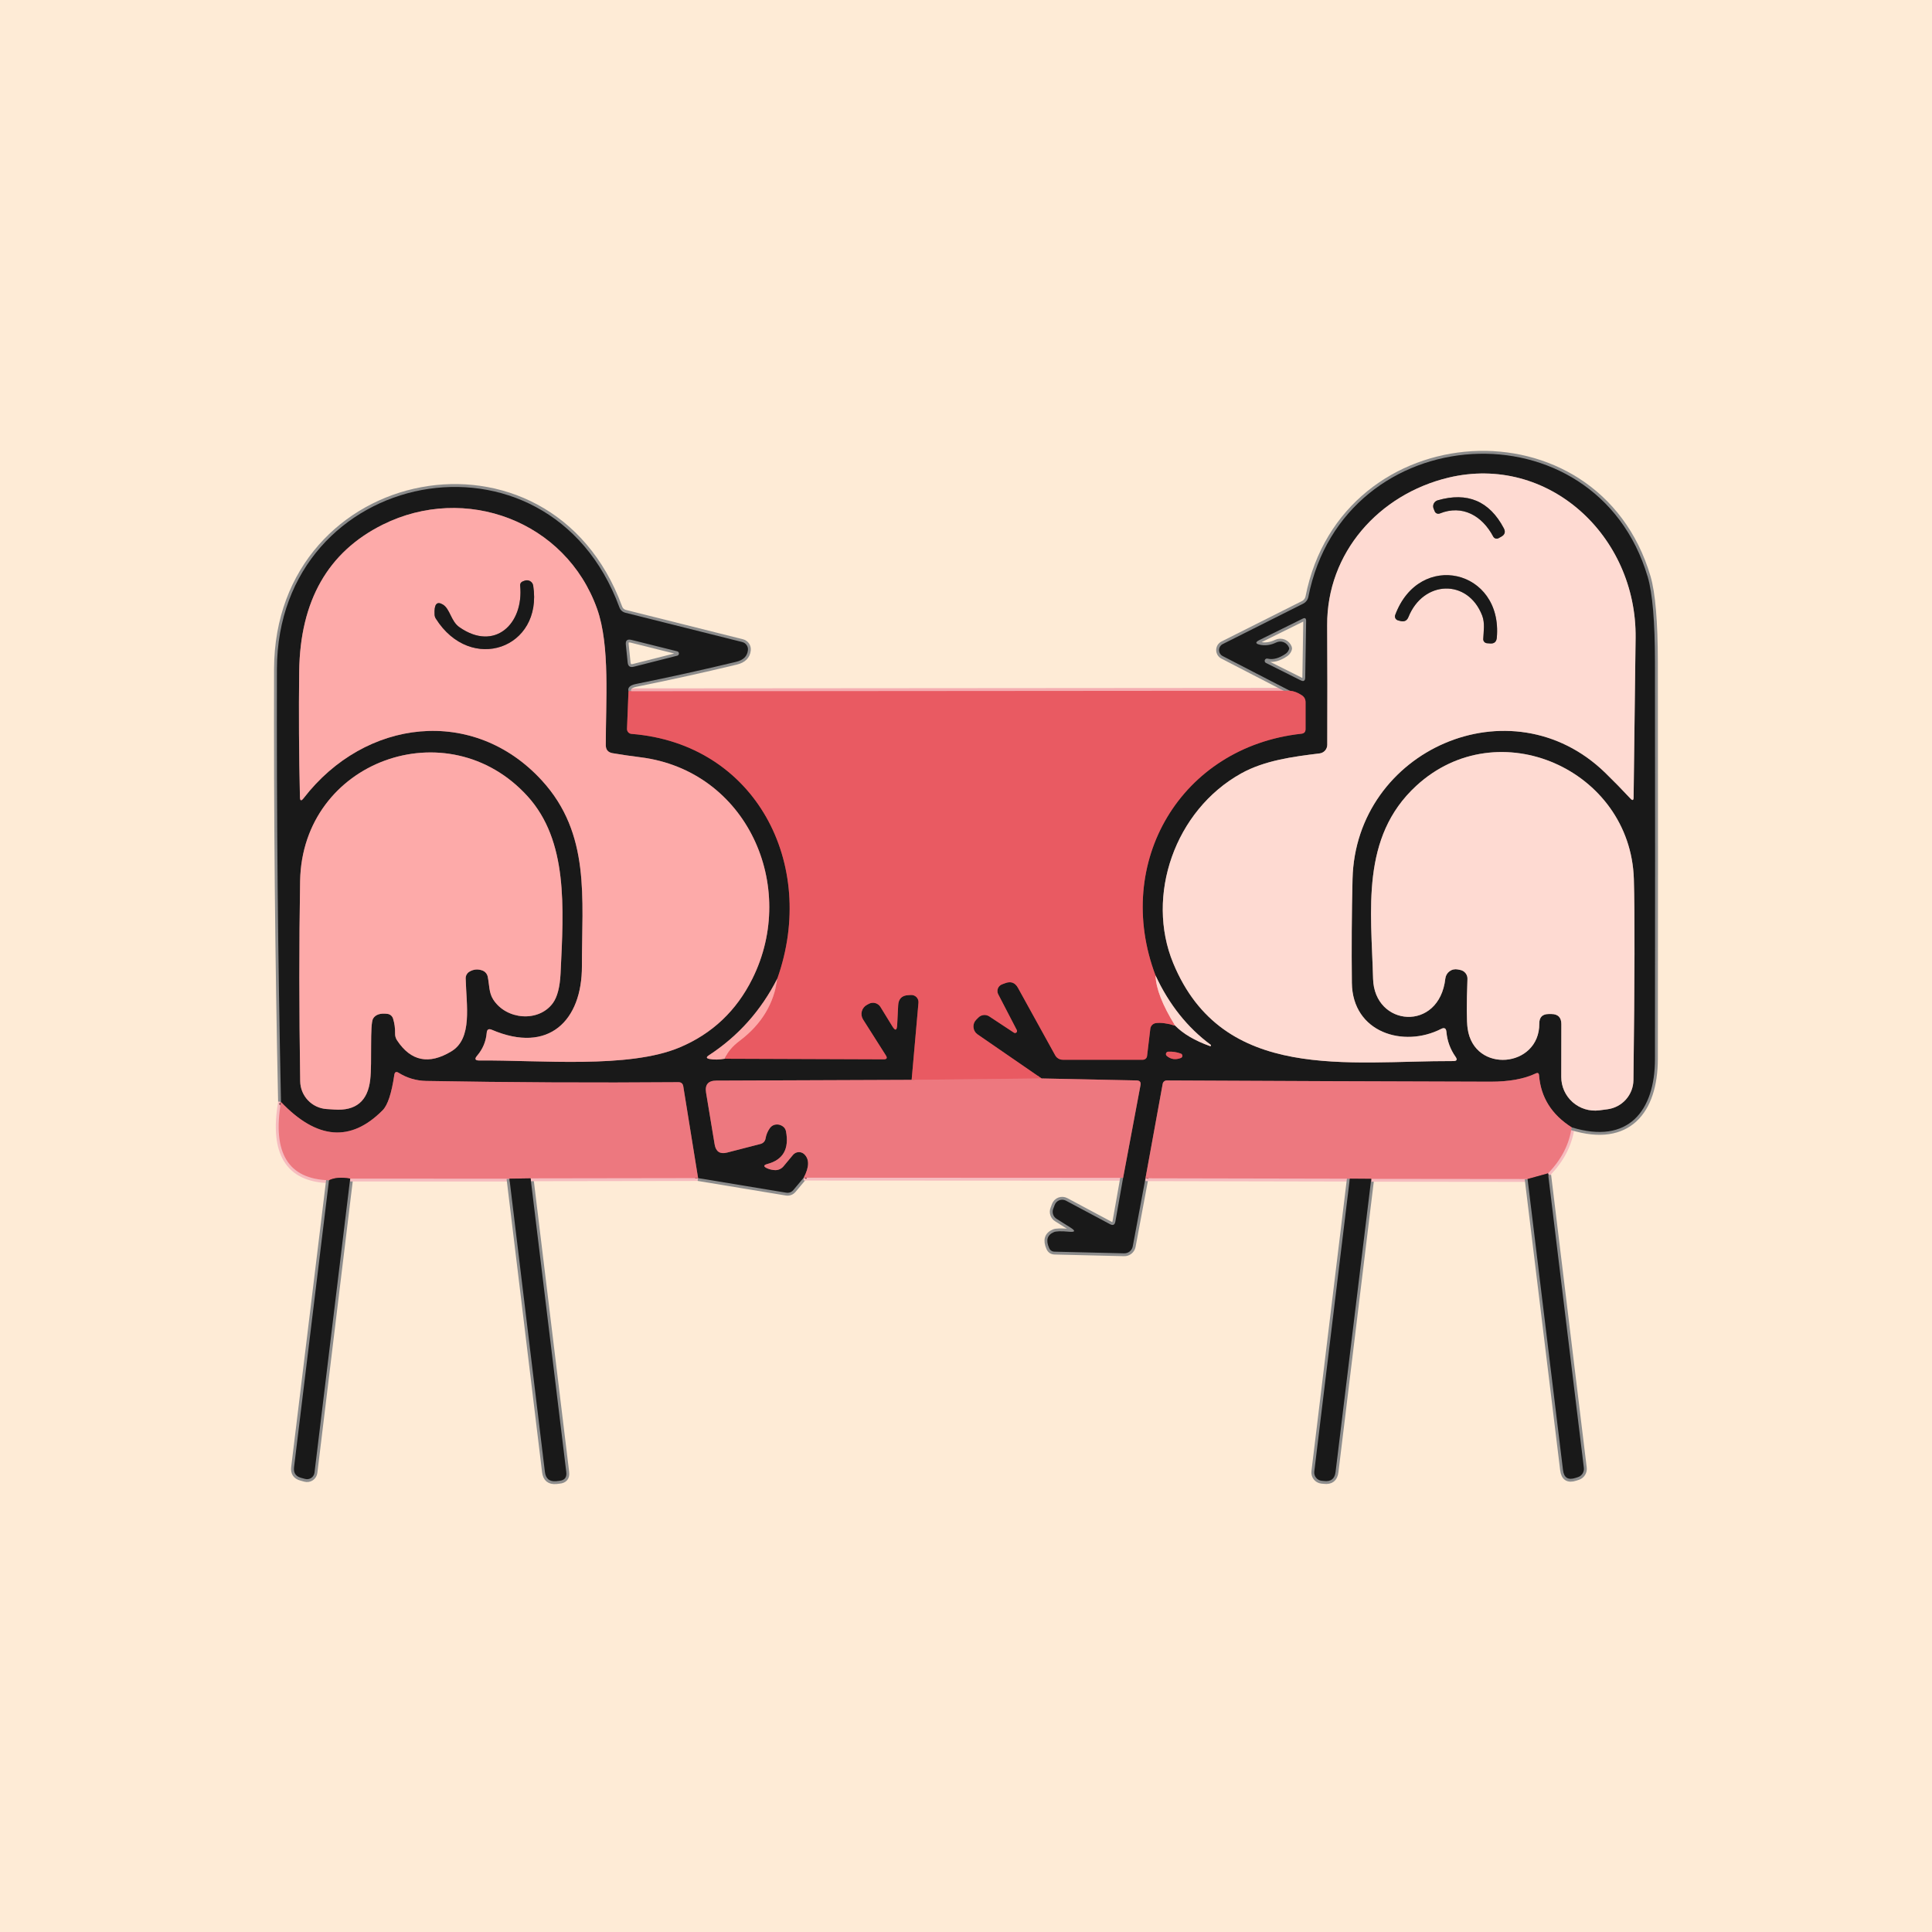
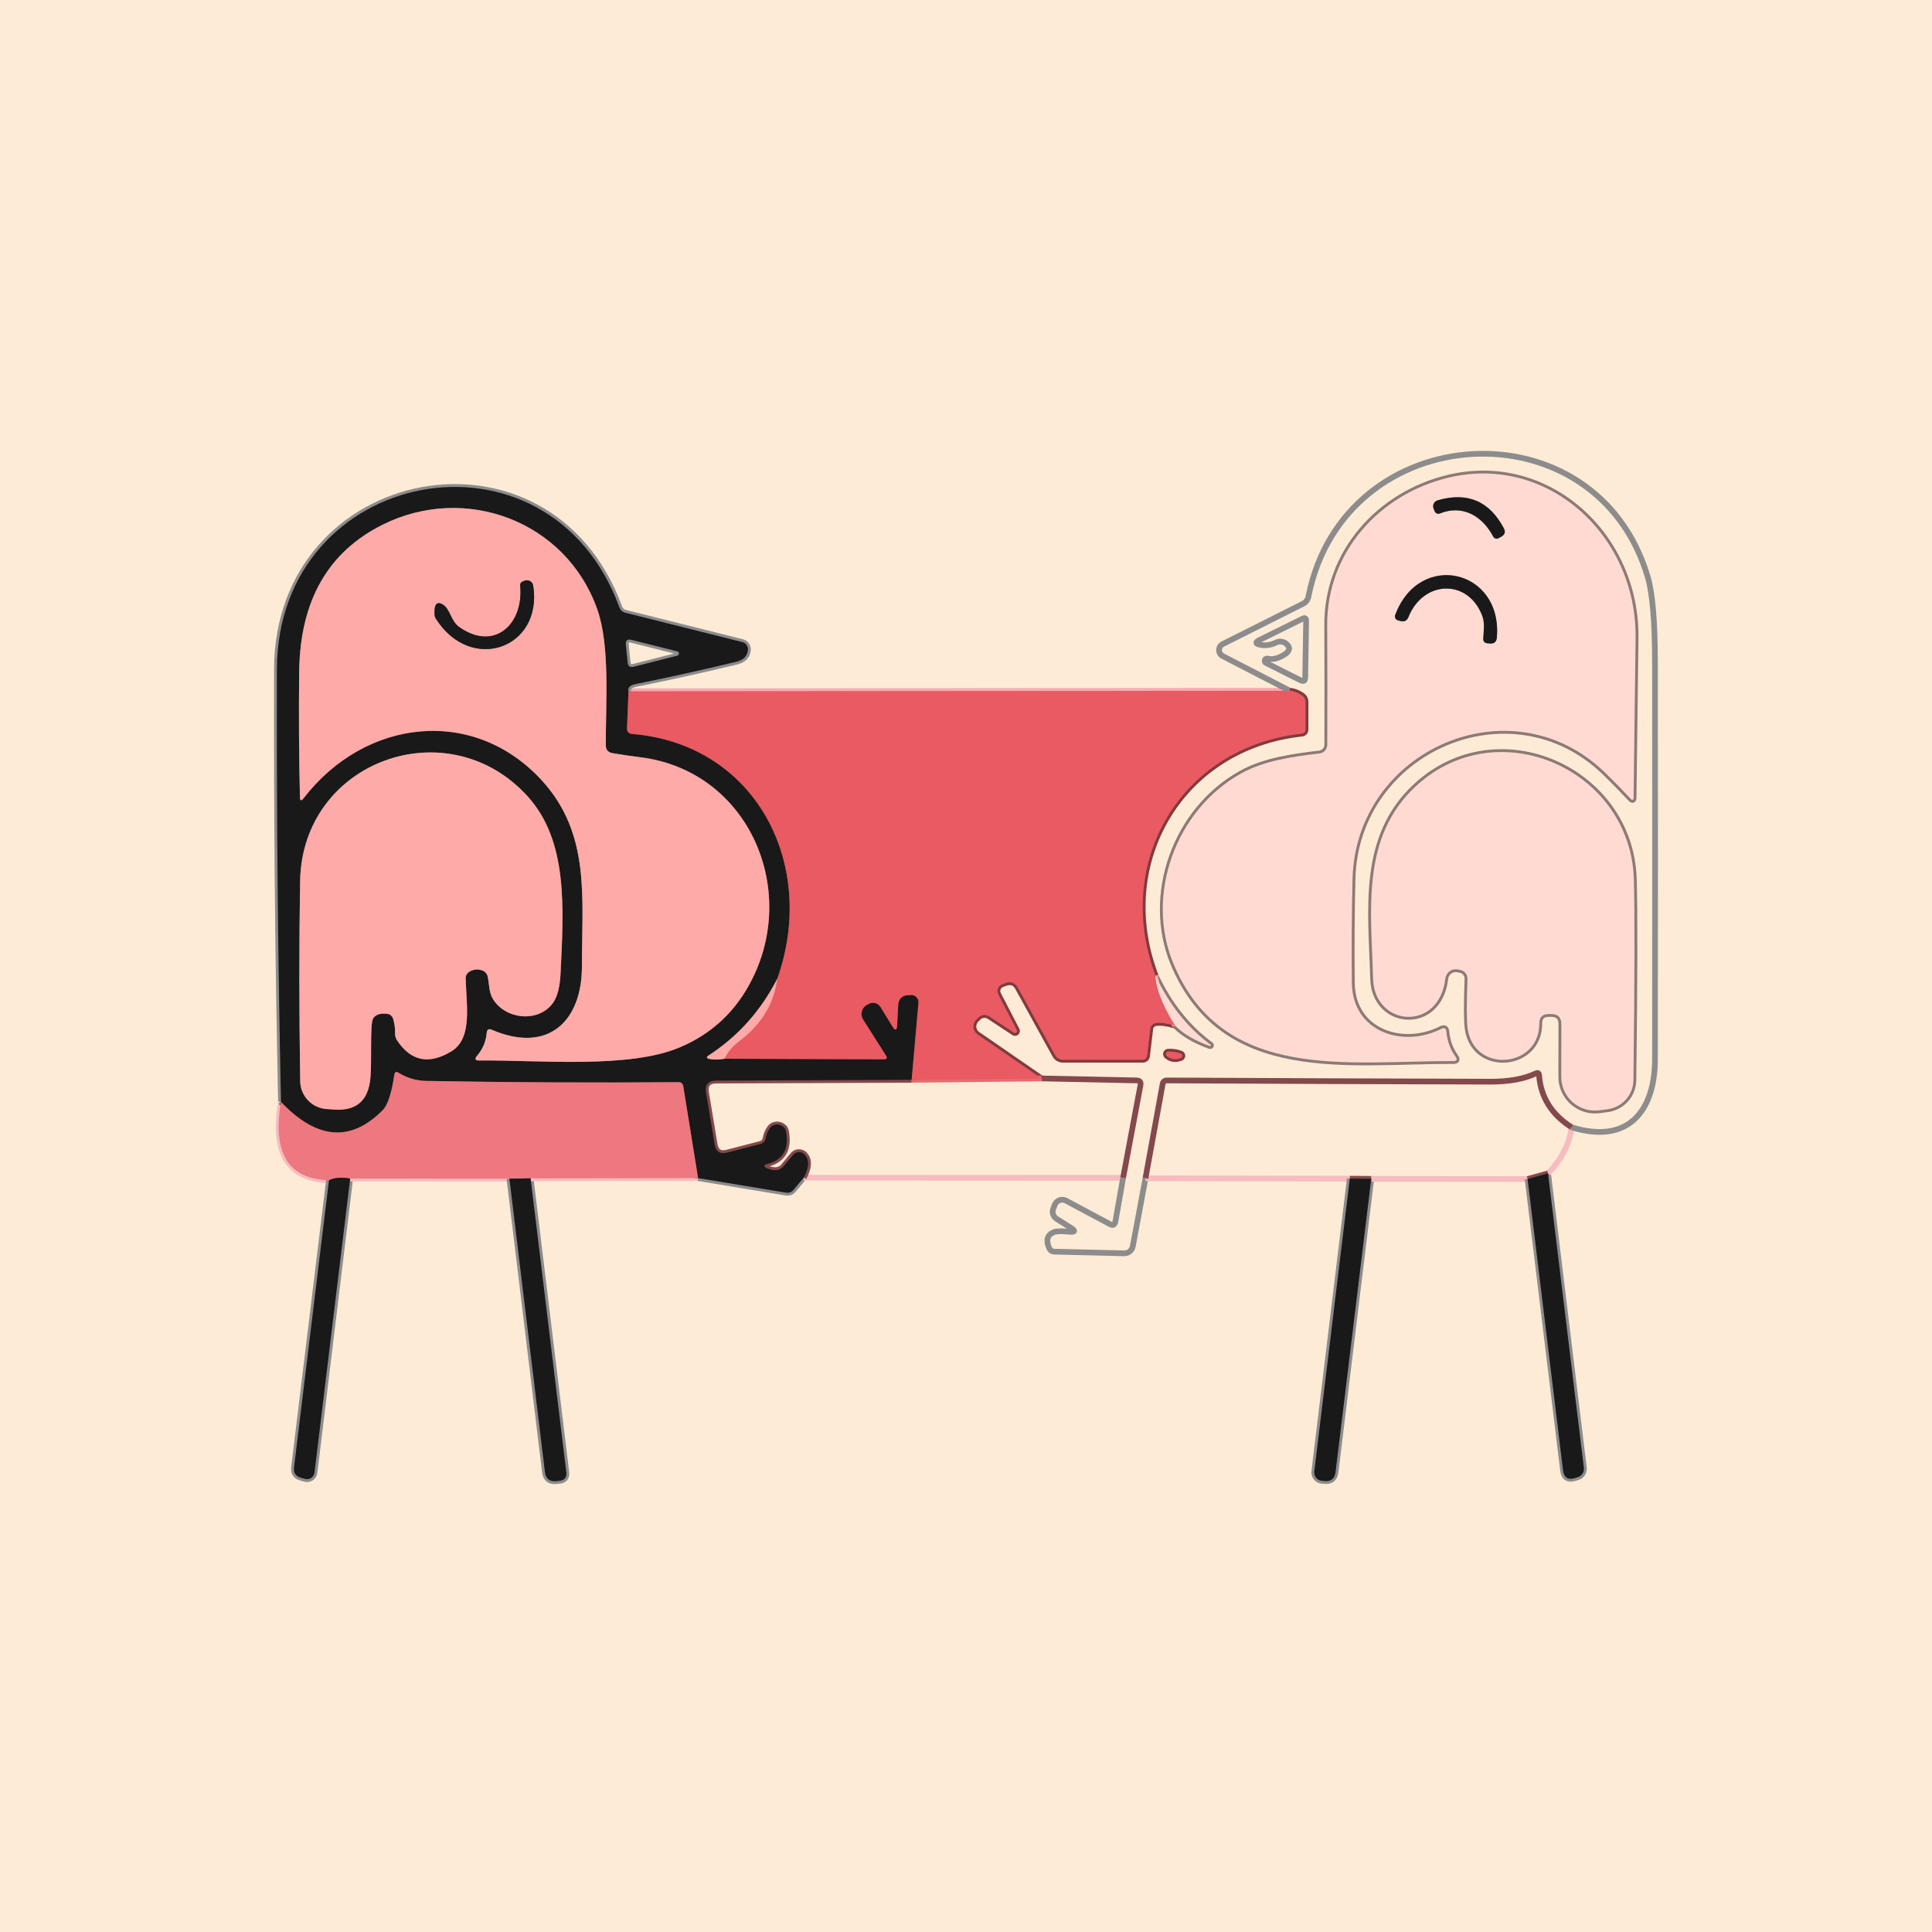
<svg xmlns="http://www.w3.org/2000/svg" width="2527" height="2527" viewBox="0 0 2527 2527" fill="none">
  <rect width="2527" height="2527" fill="#FEEBD6" />
  <g clip-path="url(#clip0_1006_28178)">
    <path d="M1687.07 903.477L822.055 904.129" stroke="#F4ADB1" stroke-width="7.474" />
    <path d="M822.061 904.121C820.684 899.337 824.019 896.148 832.068 894.553C875.937 885.71 919.552 876.07 962.913 865.633C972.267 863.386 977.379 858.348 978.249 850.52C978.556 848.147 977.973 845.741 976.61 843.758C975.247 841.774 973.199 840.351 970.853 839.756L818.146 801.486C814.158 800.471 811.475 798.043 810.097 794.201C717.32 541.854 362.961 610.785 362.2 875.091C361.692 1065.21 363.469 1253.96 367.529 1441.32" stroke="#8C8C8C" stroke-width="7.474" />
    <path d="M367.537 1441.34C356.08 1508.09 376.999 1542.23 430.295 1543.75" stroke="#F6BCBF" stroke-width="7.474" />
    <path d="M430.291 1543.74L384.609 1919.06C383.666 1926.38 386.748 1931.02 393.854 1932.97L399.075 1934.39C400.431 1934.76 401.85 1934.83 403.237 1934.6C404.623 1934.37 405.945 1933.85 407.111 1933.07C408.277 1932.28 409.26 1931.26 409.994 1930.06C410.729 1928.86 411.196 1927.52 411.365 1926.12L458.026 1541.57" stroke="#8C8C8C" stroke-width="7.474" />
    <path d="M458.027 1541.57L666.314 1541.68" stroke="#F6BCBF" stroke-width="7.474" />
    <path d="M666.318 1541.68L712.761 1925.37C713.849 1934.14 718.78 1938.13 727.553 1937.33L731.469 1936.89C738.503 1936.24 741.584 1932.44 740.714 1925.48L694.054 1541.25" stroke="#8C8C8C" stroke-width="7.474" />
    <path d="M694.043 1541.25L913.097 1540.92" stroke="#F6BCBF" stroke-width="7.474" />
    <path d="M913.102 1540.93L1028.07 1559.95C1031.98 1560.61 1035.21 1559.45 1037.75 1556.47L1051.23 1540.38" stroke="#8C8C8C" stroke-width="7.474" />
    <path d="M1051.23 1540.38L1469 1540.6" stroke="#F6BCBF" stroke-width="7.474" />
    <path d="M1469.01 1540.59L1458.89 1597.78C1458.1 1602.13 1455.74 1603.25 1451.82 1601.15L1394.18 1570.38C1392.88 1569.7 1391.45 1569.3 1389.98 1569.21C1388.52 1569.12 1387.05 1569.33 1385.68 1569.85C1384.3 1570.36 1383.05 1571.16 1382 1572.19C1380.96 1573.22 1380.14 1574.45 1379.6 1575.82L1377.65 1580.93C1376.7 1583.3 1376.61 1585.93 1377.41 1588.35C1378.21 1590.78 1379.83 1592.85 1382 1594.19L1400.16 1605.61C1407.05 1609.96 1406.43 1611.77 1398.31 1611.05C1388.09 1610.1 1381.45 1610.29 1378.41 1611.59C1369.78 1615.29 1367.71 1622.17 1372.21 1632.25C1373.59 1635.44 1376.01 1637.07 1379.49 1637.14L1470.31 1639.31C1472.98 1639.39 1475.58 1638.51 1477.65 1636.83C1479.73 1635.16 1481.14 1632.8 1481.63 1630.18L1498.27 1541.14" stroke="#8C8C8C" stroke-width="7.474" />
    <path d="M1498.25 1541.13L1765.49 1541.68" stroke="#F6BCBF" stroke-width="7.474" />
    <path d="M1765.49 1541.69L1719.04 1924.72C1718.71 1927.57 1719.51 1930.44 1721.28 1932.71C1723.06 1934.97 1725.65 1936.43 1728.51 1936.79L1731.77 1937.11C1740.76 1938.2 1745.8 1934.25 1746.89 1925.26L1793.55 1541.9" stroke="#8C8C8C" stroke-width="7.474" />
    <path d="M1793.55 1541.91L1998.03 1542.12" stroke="#F6BCBF" stroke-width="7.474" />
    <path d="M1998.04 1542.12L2044.38 1922.76C2045.61 1932.84 2051.05 1936.28 2060.69 1933.09L2064.06 1932C2066.53 1931.17 2068.63 1929.52 2070.01 1927.32C2071.4 1925.12 2071.99 1922.51 2071.68 1919.93L2024.8 1534.73" stroke="#8C8C8C" stroke-width="7.474" />
    <path d="M2024.79 1534.72C2042.33 1516.68 2052.63 1496.6 2055.68 1474.49" stroke="#F6BCBF" stroke-width="7.474" />
    <path d="M2055.69 1474.49C2129.65 1497.32 2164.67 1453.29 2164.67 1385.01C2164.89 1212 2164.89 1039.02 2164.67 866.076C2164.6 812.946 2161.45 775.799 2155.21 754.634C2087.67 525.989 1757.67 545.994 1711.34 780.51C1710.97 782.468 1710.15 784.313 1708.94 785.898C1707.73 787.484 1706.17 788.766 1704.38 789.643L1599.42 842.374C1597.95 843.094 1596.71 844.21 1595.83 845.596C1594.96 846.983 1594.49 848.585 1594.48 850.223C1594.47 851.86 1594.92 853.469 1595.77 854.867C1596.62 856.265 1597.85 857.398 1599.31 858.139L1687.08 903.476" stroke="#8C8C8C" stroke-width="7.474" />
    <path d="M2055.67 1474.49C2029.5 1457.89 2015.29 1435.2 2013.04 1406.43C2012.82 1403.53 2011.37 1402.73 2008.69 1404.04C1993.61 1411.21 1973.92 1414.8 1949.63 1414.8C1808.16 1414.44 1666.98 1413.89 1526.09 1413.17C1524.81 1413.17 1523.57 1413.62 1522.59 1414.44C1521.62 1415.26 1520.97 1416.39 1520.76 1417.63L1498.25 1541.14" stroke="#83494C" stroke-width="7.474" />
    <path d="M1468.99 1540.6L1491.72 1419.37C1492.52 1415.38 1490.85 1413.32 1486.72 1413.17L1362.29 1410.56" stroke="#83494C" stroke-width="7.474" />
    <path d="M1362.29 1410.56L1278.65 1352.94C1277.14 1351.89 1275.87 1350.52 1274.95 1348.93C1274.02 1347.33 1273.46 1345.56 1273.29 1343.72C1273.13 1341.89 1273.36 1340.04 1273.99 1338.31C1274.61 1336.58 1275.61 1335 1276.91 1333.7L1279.74 1330.87C1281.59 1329.03 1284.01 1327.88 1286.61 1327.62C1289.21 1327.37 1291.81 1328.01 1293.99 1329.46L1326.29 1350.77C1326.77 1351.06 1327.33 1351.18 1327.89 1351.13C1328.45 1351.07 1328.98 1350.84 1329.4 1350.46C1329.81 1350.08 1330.09 1349.58 1330.2 1349.03C1330.31 1348.47 1330.23 1347.9 1329.99 1347.4L1305.62 1300.43C1305.02 1299.27 1304.68 1298 1304.6 1296.7C1304.53 1295.4 1304.74 1294.09 1305.21 1292.87C1305.69 1291.65 1306.41 1290.54 1307.35 1289.61C1308.28 1288.68 1309.4 1287.96 1310.63 1287.49L1314.76 1285.97C1322.16 1283.14 1327.74 1285.21 1331.51 1292.16L1380.13 1380.23C1381.08 1382 1382.5 1383.48 1384.24 1384.52C1385.98 1385.55 1387.98 1386.1 1390.03 1386.1H1494.88C1496.21 1386.11 1497.51 1385.63 1498.51 1384.75C1499.51 1383.86 1500.15 1382.64 1500.31 1381.32L1504.56 1345.66C1504.77 1343.74 1505.63 1341.95 1506.99 1340.59C1508.35 1339.22 1510.14 1338.37 1512.06 1338.15C1518.37 1337.36 1526.67 1338.44 1536.97 1341.42" stroke="#813A3E" stroke-width="7.474" />
    <path d="M1536.98 1341.41C1547.57 1352.21 1562.79 1361.16 1582.66 1368.27C1582.89 1368.35 1583.14 1368.35 1583.36 1368.26C1583.58 1368.17 1583.77 1368 1583.88 1367.79C1583.98 1367.57 1584.01 1367.32 1583.94 1367.09C1583.88 1366.86 1583.73 1366.66 1583.53 1366.53C1553.22 1344.13 1529.19 1313.94 1511.42 1275.96" stroke="#8C7A76" stroke-width="7.474" />
    <path d="M1511.42 1275.96C1455.52 1128.1 1544.38 976.974 1702.2 959.687C1705.82 959.324 1707.64 957.331 1707.64 953.707V918.48C1707.64 914.639 1706.04 911.631 1702.85 909.456C1697.41 905.832 1692.15 903.839 1687.08 903.477" stroke="#813A3E" stroke-width="7.474" />
    <path d="M1511.42 1275.96C1511.93 1292.92 1520.45 1314.74 1536.98 1341.41" stroke="#F49A9A" stroke-width="7.474" />
    <path d="M1362.3 1410.56L1192.41 1412.41" stroke="#EB6971" stroke-width="7.474" />
    <path d="M947.9 1384.79C951.308 1376.31 957.871 1368.45 967.587 1361.2C996.011 1339.75 1012.4 1312.64 1016.75 1279.88" stroke="#F38286" stroke-width="7.474" />
    <path d="M2024.8 1534.73L1998.04 1542.12" stroke="#83494C" stroke-width="7.474" />
    <path d="M1793.55 1541.9L1765.49 1541.69" stroke="#83494C" stroke-width="7.474" />
    <path d="M822.062 904.133L820.104 953.276C820.042 954.924 820.618 956.533 821.712 957.768C822.806 959.003 824.333 959.769 825.977 959.908C988.365 972.737 1069.72 1130.39 1016.75 1279.88" stroke="#813A3E" stroke-width="7.474" />
    <path d="M1016.75 1279.88C995.5 1321.7 965.626 1355.18 927.123 1380.34C923.425 1382.73 923.751 1384.32 928.102 1385.12C933.975 1386.21 940.574 1386.1 947.897 1384.79" stroke="#8B6261" stroke-width="7.474" />
    <path d="M947.9 1384.8L1155.86 1385.56C1159.92 1385.56 1160.86 1383.85 1158.69 1380.45L1128.89 1333.48C1127.89 1331.91 1127.22 1330.16 1126.93 1328.32C1126.65 1326.49 1126.74 1324.62 1127.21 1322.82C1127.68 1321.02 1128.51 1319.34 1129.66 1317.88C1130.81 1316.43 1132.25 1315.22 1133.89 1314.34L1136.5 1312.93C1139.06 1311.57 1142.04 1311.24 1144.85 1312.01C1147.65 1312.77 1150.07 1314.58 1151.62 1317.06L1167.17 1342.39C1170.94 1348.56 1173.05 1348.01 1173.48 1340.76L1174.79 1314.78C1175.29 1306.37 1179.72 1301.99 1188.06 1301.62L1191.64 1301.41C1192.98 1301.35 1194.31 1301.59 1195.54 1302.08C1196.78 1302.58 1197.89 1303.33 1198.81 1304.29C1199.72 1305.25 1200.42 1306.39 1200.86 1307.64C1201.29 1308.88 1201.45 1310.2 1201.32 1311.52L1192.41 1412.41" stroke="#813A3E" stroke-width="7.474" />
    <path d="M1192.4 1412.41L937.023 1413.38C926.291 1413.38 921.796 1418.68 923.536 1429.26L934.739 1496.88C936.334 1506.31 941.736 1509.86 950.945 1507.54L994.778 1496.23C996.434 1495.8 997.931 1494.92 999.088 1493.69C1000.25 1492.45 1001.01 1490.92 1001.3 1489.27C1002.1 1484.42 1003.88 1480 1006.63 1476.01C1009.1 1472.39 1012.54 1470.65 1016.97 1470.79C1019.14 1470.86 1021.32 1471.59 1023.49 1472.97C1025.96 1474.56 1027.48 1476.81 1028.06 1479.71C1032.41 1502.68 1024.33 1516.93 1003.81 1522.43C998.439 1523.88 998.294 1525.77 1003.37 1528.09C1006.63 1529.54 1010.08 1530.33 1013.7 1530.48C1015.83 1530.55 1017.95 1530.13 1019.89 1529.24C1021.84 1528.35 1023.55 1527.03 1024.91 1525.37L1037.2 1510.58C1038.08 1509.51 1039.18 1508.63 1040.42 1508C1041.66 1507.38 1043.01 1507.01 1044.4 1506.93C1045.79 1506.85 1047.18 1507.05 1048.49 1507.53C1049.79 1508.01 1050.98 1508.75 1051.99 1509.71C1058.8 1516.31 1058.55 1526.53 1051.23 1540.37" stroke="#83494C" stroke-width="7.474" />
    <path d="M913.102 1540.92L893.742 1421C893.162 1417.23 890.987 1415.39 887.216 1415.46C777.29 1416.33 667.364 1415.78 557.438 1413.83C544.314 1413.54 532.313 1409.99 521.437 1403.17C518.246 1401.22 516.361 1402.09 515.781 1405.78C512.228 1429.99 507.152 1445.43 500.554 1452.1C458.86 1494.28 414.52 1490.69 367.533 1441.33" stroke="#83494C" stroke-width="7.474" />
    <path d="M694.054 1541.25L666.318 1541.68" stroke="#83494C" stroke-width="7.474" />
    <path d="M458.02 1541.57C446.709 1539.55 437.464 1540.27 430.285 1543.75" stroke="#83494C" stroke-width="7.474" />
    <path d="M1725.9 985.456C1690.88 989.696 1653.9 994.698 1623.55 1011.55C1536.43 1059.93 1498.14 1171.92 1534.58 1259.87C1599.51 1416.65 1764.51 1387.3 1900.9 1387.84C1905.47 1387.84 1906.45 1385.99 1903.84 1382.3C1896.88 1372.37 1892.89 1361.46 1891.88 1349.57C1891.44 1344.93 1889.16 1343.66 1885.02 1345.77C1835.86 1370.88 1768.97 1350.66 1768.21 1285.53C1767.7 1240.23 1767.99 1194.97 1769.08 1149.74C1773.1 980.89 1976.5 891.084 2099.62 1010.79C2110.64 1021.52 2121.66 1032.79 2132.68 1044.6C2135.29 1047.36 2136.63 1046.85 2136.71 1043.08C2137.58 973.496 2138.45 903.913 2139.32 834.331C2140.95 700.601 2024.79 593.617 1894.59 624.712C1803.56 646.565 1735.36 722.998 1735.91 817.805C1736.2 869.049 1736.23 921.164 1736.01 974.149C1736.01 976.945 1734.97 979.64 1733.11 981.725C1731.24 983.809 1728.68 985.137 1725.9 985.456Z" stroke="#8C7A76" stroke-width="7.474" />
    <path d="M1686.09 847.266C1686.45 848.063 1686.06 849.513 1684.89 851.615C1684.17 852.847 1683.19 853.934 1681.96 854.877C1673.11 860.965 1665.21 863.176 1658.25 861.509C1657.48 861.235 1656.64 861.276 1655.91 861.622C1655.17 861.969 1654.61 862.593 1654.33 863.357C1654.06 864.121 1654.1 864.963 1654.45 865.697C1654.79 866.431 1655.42 866.997 1656.18 867.271L1701.1 889.777C1705.09 891.806 1707.12 890.574 1707.19 886.08L1708.39 812.04C1708.39 808.633 1706.87 807.691 1703.82 809.213L1647.48 837.046C1641.61 839.945 1641.86 842.047 1648.24 843.352C1655.13 844.802 1662.16 843.787 1669.34 840.308C1670.88 839.574 1672.55 839.173 1674.25 839.131C1675.95 839.088 1677.65 839.405 1679.23 840.06C1680.8 840.716 1682.23 841.696 1683.41 842.937C1684.6 844.178 1685.51 845.653 1686.09 847.266Z" stroke="#8C8C8C" stroke-width="7.474" />
    <path d="M2029.14 1326.3C2037.84 1326.37 2042.19 1330.76 2042.19 1339.46L2042.08 1408.5C2042.06 1414.75 2043.38 1420.93 2045.94 1426.64C2048.51 1432.34 2052.26 1437.43 2056.95 1441.58C2061.64 1445.72 2067.17 1448.82 2073.16 1450.68C2079.14 1452.53 2085.46 1453.08 2091.68 1452.31L2102.34 1450.9C2111.69 1449.72 2120.3 1445.2 2126.58 1438.19C2132.86 1431.18 2136.38 1422.13 2136.49 1412.74C2138.16 1280.46 2138.34 1192.75 2137.03 1149.63C2132.58 1006.76 1959.42 929.244 1852.39 1027.86C1779.41 1095.05 1793.55 1190.83 1795.95 1280.09C1797.58 1343.15 1882.52 1350.22 1890.46 1279.88C1890.68 1277.98 1891.29 1276.16 1892.25 1274.52C1893.21 1272.87 1894.5 1271.45 1896.03 1270.33C1897.57 1269.22 1899.32 1268.44 1901.17 1268.04C1903.02 1267.64 1904.93 1267.64 1906.78 1268.03L1910.04 1268.68C1912.77 1269.22 1915.21 1270.72 1916.93 1272.89C1918.65 1275.07 1919.52 1277.78 1919.39 1280.53C1918.16 1314.09 1918.23 1335.69 1919.61 1345.33C1927.99 1404.69 2013.69 1396.86 2013.37 1338.8C2013.3 1330.47 2017.46 1326.3 2025.88 1326.3H2029.14Z" stroke="#8C7A76" stroke-width="7.474" />
    <path d="M1544.48 1383.82C1545.08 1383.61 1545.61 1383.23 1545.98 1382.71C1546.35 1382.19 1546.55 1381.57 1546.55 1380.94C1546.55 1380.3 1546.35 1379.68 1545.98 1379.17C1545.61 1378.65 1545.08 1378.26 1544.48 1378.06C1539.19 1376.1 1533.68 1375.27 1527.95 1375.56C1527.32 1375.6 1526.72 1375.82 1526.23 1376.2C1525.73 1376.59 1525.36 1377.11 1525.16 1377.71C1524.96 1378.3 1524.94 1378.94 1525.11 1379.55C1525.28 1380.15 1525.62 1380.69 1526.1 1381.1C1531.39 1385.59 1537.52 1386.5 1544.48 1383.82Z" stroke="#813A3E" stroke-width="7.474" />
    <path d="M1883.29 671.573C1912.77 659.722 1938.65 674.509 1953.12 701.798C1953.44 702.408 1953.88 702.946 1954.41 703.382C1954.94 703.818 1955.55 704.142 1956.21 704.334C1956.87 704.527 1957.57 704.585 1958.25 704.504C1958.93 704.423 1959.59 704.206 1960.19 703.864L1963.89 701.798C1968.38 699.189 1969.4 695.565 1966.93 690.926C1948.15 655.337 1919.33 643.16 1880.46 654.395C1879.34 654.719 1878.3 655.279 1877.4 656.035C1876.51 656.792 1875.8 657.728 1875.3 658.78C1874.8 659.833 1874.54 660.976 1874.53 662.133C1874.52 663.29 1874.77 664.433 1875.24 665.485L1876.66 668.964C1877.17 670.162 1878.15 671.105 1879.39 671.592C1880.63 672.08 1882.03 672.073 1883.29 671.573Z" stroke="#8C7A76" stroke-width="7.474" />
    <path d="M1842.17 807.145C1861.63 758.654 1919.93 756.697 1938.64 805.079C1942.45 814.973 1940.49 825.737 1940.05 835.848C1939.99 837.197 1940.46 838.517 1941.35 839.531C1942.24 840.545 1943.49 841.173 1944.84 841.284L1948.76 841.61C1954.27 842.118 1957.28 839.617 1957.78 834.108C1965.72 744.738 1856.41 719.405 1824.87 804.427C1824.61 805.137 1824.5 805.895 1824.56 806.651C1824.62 807.407 1824.84 808.144 1825.21 808.812C1825.59 809.481 1826.1 810.066 1826.71 810.528C1827.33 810.991 1828.04 811.32 1828.79 811.494L1832.16 812.364C1836.94 813.451 1840.28 811.711 1842.17 807.145Z" stroke="#8C7A76" stroke-width="7.474" />
    <path d="M801.183 985.131C795.382 984.116 792.445 980.673 792.373 974.802C792.264 917.831 798.138 844.551 781.061 796.496C740.057 681.249 608.341 632.541 500.554 686.25C428.987 721.911 392.586 785.805 391.354 877.93C390.701 932.581 391.027 987.45 392.333 1042.54C392.405 1047.54 394 1048.05 397.118 1044.06C477.822 939.467 619.653 923.376 708.841 1020.9C772.686 1090.7 761.049 1174.74 761.157 1263.57C761.375 1334.79 717.868 1378.93 643.146 1346.85C639.158 1345.19 636.983 1346.53 636.62 1350.88C635.678 1362.11 631.508 1372.08 624.112 1380.78C620.414 1385.05 621.393 1387.15 627.049 1387.08C706.557 1386.43 822.284 1398.06 888.957 1370.01C931.521 1352.11 963.244 1322.14 984.127 1280.1C1044.38 1159.09 976.731 1007.75 837.511 990.458C824.749 988.864 812.64 987.088 801.183 985.131Z" stroke="#8B6261" stroke-width="7.474" />
    <path d="M885.918 851.941L825.879 836.937C820.441 835.633 818.012 837.735 818.592 843.243L820.985 866.51C821.492 871.439 824.139 873.287 828.924 872.055L885.918 857.595C886.535 857.422 887.078 857.052 887.466 856.542C887.853 856.031 888.063 855.408 888.063 854.768C888.063 854.127 887.853 853.504 887.466 852.994C887.078 852.484 886.535 852.114 885.918 851.941Z" stroke="#8C8C8C" stroke-width="7.474" />
    <path d="M514.144 1332.39C516.029 1338.55 516.899 1344.86 516.754 1351.31C516.609 1354.79 517.479 1357.94 519.365 1360.77C537.42 1388.1 561.095 1392.88 590.389 1375.12C618.342 1358.27 609.967 1315.11 609.097 1279.66C609.06 1277.89 609.505 1276.14 610.386 1274.59C611.266 1273.04 612.548 1271.75 614.1 1270.86C619.393 1267.74 624.976 1267.23 630.85 1269.33C632.612 1269.97 634.184 1271.04 635.42 1272.45C636.657 1273.85 637.516 1275.55 637.919 1277.38C640.204 1288.47 639.333 1298.25 645.098 1307.28C662.174 1334.02 704.593 1337.5 723.192 1311.95C728.993 1303.91 732.328 1291.04 733.198 1273.36C737.44 1186.16 742.878 1099.83 690.127 1041.56C585.821 926.53 395.263 995.134 392.544 1152.35C391.166 1233.75 391.202 1321.05 392.653 1414.26C392.793 1423.52 396.402 1432.38 402.766 1439.11C409.13 1445.83 417.786 1449.92 427.023 1450.58L437.138 1451.23C465.344 1453.26 481.043 1440.25 484.233 1412.2C486.844 1389.58 483.472 1339.68 488.04 1332.18C491.303 1326.96 497.503 1324.93 506.639 1326.09C508.374 1326.28 510.014 1326.98 511.35 1328.1C512.686 1329.22 513.659 1330.72 514.144 1332.39Z" stroke="#8B6261" stroke-width="7.474" />
    <path d="M680.335 765.725C685.447 815.955 647.053 852.704 600.827 820.304C589.733 812.585 588.754 796.494 579.291 790.731C571.315 785.948 567.69 790.333 568.415 803.887C568.486 805.735 569.049 807.536 570.046 809.106C615.837 881.733 710.354 848.137 697.411 765.942C697.222 764.729 696.761 763.574 696.062 762.562C695.363 761.55 694.444 760.706 693.371 760.092C692.298 759.477 691.098 759.108 689.859 759.01C688.62 758.913 687.373 759.09 686.208 759.528L683.598 760.506C682.558 760.923 681.68 761.655 681.092 762.595C680.505 763.535 680.239 764.632 680.335 765.725Z" stroke="#8B6261" stroke-width="7.474" />
-     <path d="M2055.67 1474.5C2029.5 1457.9 2015.28 1435.21 2013.04 1406.44C2012.82 1403.54 2011.37 1402.74 2008.68 1404.05C1993.6 1411.22 1973.92 1414.81 1949.63 1414.81C1808.16 1414.45 1666.98 1413.9 1526.09 1413.18C1524.81 1413.18 1523.57 1413.63 1522.59 1414.45C1521.62 1415.27 1520.97 1416.4 1520.76 1417.64L1498.25 1541.15L1481.61 1630.19C1481.12 1632.81 1479.71 1635.17 1477.63 1636.84C1475.56 1638.52 1472.96 1639.4 1470.29 1639.32L1379.48 1637.15C1375.99 1637.08 1373.57 1635.45 1372.19 1632.26C1367.69 1622.18 1369.76 1615.3 1378.39 1611.6C1381.43 1610.3 1388.07 1610.11 1398.29 1611.06C1406.41 1611.78 1407.03 1609.97 1400.14 1605.62L1381.98 1594.2C1379.81 1592.86 1378.19 1590.79 1377.39 1588.36C1376.6 1585.94 1376.68 1583.31 1377.63 1580.94L1379.58 1575.83C1380.12 1574.46 1380.94 1573.23 1381.98 1572.2C1383.03 1571.17 1384.28 1570.37 1385.66 1569.86C1387.03 1569.34 1388.5 1569.13 1389.96 1569.22C1391.43 1569.31 1392.86 1569.71 1394.16 1570.39L1451.8 1601.16C1455.72 1603.26 1458.08 1602.14 1458.87 1597.79L1468.99 1540.6L1491.72 1419.38C1492.52 1415.39 1490.85 1413.32 1486.72 1413.18L1362.29 1410.57L1278.65 1352.95C1277.14 1351.89 1275.87 1350.52 1274.95 1348.93C1274.02 1347.34 1273.46 1345.56 1273.29 1343.73C1273.12 1341.9 1273.36 1340.05 1273.99 1338.32C1274.61 1336.58 1275.61 1335.01 1276.91 1333.7L1279.74 1330.88C1281.58 1329.03 1284.01 1327.89 1286.61 1327.63C1289.21 1327.37 1291.81 1328.02 1293.99 1329.46L1326.29 1350.77C1326.77 1351.06 1327.33 1351.19 1327.89 1351.13C1328.45 1351.08 1328.98 1350.84 1329.4 1350.47C1329.81 1350.09 1330.09 1349.58 1330.2 1349.03C1330.31 1348.48 1330.23 1347.91 1329.99 1347.4L1305.62 1300.43C1305.02 1299.28 1304.67 1298.01 1304.6 1296.71C1304.53 1295.4 1304.74 1294.1 1305.21 1292.88C1305.69 1291.66 1306.41 1290.55 1307.34 1289.62C1308.28 1288.69 1309.4 1287.97 1310.63 1287.5L1314.76 1285.97C1322.16 1283.15 1327.74 1285.21 1331.51 1292.17L1380.13 1380.24C1381.07 1382.01 1382.5 1383.49 1384.24 1384.52C1385.98 1385.56 1387.98 1386.1 1390.03 1386.11H1494.88C1496.21 1386.12 1497.5 1385.63 1498.51 1384.75C1499.51 1383.87 1500.15 1382.65 1500.31 1381.32L1504.56 1345.66C1504.77 1343.75 1505.63 1341.96 1506.99 1340.59C1508.35 1339.23 1510.14 1338.37 1512.06 1338.16C1518.37 1337.36 1526.67 1338.45 1536.97 1341.42C1547.55 1352.22 1562.78 1361.17 1582.65 1368.28C1582.88 1368.36 1583.12 1368.36 1583.35 1368.27C1583.57 1368.18 1583.76 1368.01 1583.86 1367.8C1583.97 1367.58 1583.99 1367.33 1583.93 1367.1C1583.87 1366.87 1583.72 1366.67 1583.52 1366.54C1553.21 1344.14 1529.17 1313.95 1511.41 1275.97C1455.5 1128.11 1544.36 976.981 1702.18 959.694C1705.81 959.332 1707.62 957.339 1707.62 953.714V918.488C1707.62 914.647 1706.03 911.639 1702.84 909.464C1697.4 905.84 1692.14 903.847 1687.06 903.484L1599.29 858.147C1597.83 857.406 1596.6 856.273 1595.75 854.875C1594.9 853.477 1594.45 851.868 1594.46 850.231C1594.47 848.593 1594.94 846.991 1595.81 845.604C1596.69 844.218 1597.93 843.102 1599.4 842.382L1704.36 789.651C1706.15 788.774 1707.71 787.492 1708.92 785.906C1710.13 784.321 1710.95 782.476 1711.32 780.518C1757.65 546.002 2087.65 525.997 2155.19 754.642C2161.43 775.807 2164.58 812.954 2164.65 866.083C2164.87 1039.03 2164.87 1212.01 2164.65 1385.02C2164.65 1453.3 2129.63 1497.33 2055.67 1474.5ZM1725.89 985.462C1690.87 989.702 1653.89 994.703 1623.55 1011.56C1536.42 1059.94 1498.14 1171.92 1534.57 1259.88C1599.51 1416.66 1764.51 1387.3 1900.9 1387.85C1905.47 1387.85 1906.45 1386 1903.83 1382.3C1896.87 1372.37 1892.89 1361.46 1891.87 1349.58C1891.44 1344.94 1889.15 1343.67 1885.02 1345.77C1835.86 1370.89 1768.97 1350.66 1768.2 1285.54C1767.7 1240.24 1767.99 1194.97 1769.07 1149.74C1773.1 980.895 1976.49 891.09 2099.61 1010.79C2110.63 1021.52 2121.66 1032.79 2132.68 1044.61C2135.29 1047.36 2136.63 1046.85 2136.7 1043.09C2137.57 973.502 2138.44 903.919 2139.31 834.336C2140.94 700.606 2024.78 593.623 1894.59 624.717C1803.55 646.571 1735.36 723.003 1735.9 817.81C1736.19 869.055 1736.23 921.17 1736.01 974.154C1736 976.95 1734.97 979.646 1733.1 981.73C1731.24 983.814 1728.67 985.142 1725.89 985.462ZM1686.09 847.274C1686.45 848.072 1686.05 849.521 1684.89 851.623C1684.16 852.855 1683.19 853.943 1681.95 854.885C1673.11 860.973 1665.2 863.184 1658.24 861.517C1657.48 861.243 1656.64 861.284 1655.9 861.631C1655.17 861.977 1654.6 862.601 1654.33 863.365C1654.05 864.129 1654.09 864.971 1654.44 865.705C1654.79 866.439 1655.41 867.005 1656.18 867.279L1701.1 889.785C1705.08 891.815 1707.11 890.582 1707.19 886.088L1708.38 812.048C1708.38 808.641 1706.86 807.699 1703.81 809.221L1647.47 837.054C1641.6 839.954 1641.85 842.056 1648.24 843.36C1655.12 844.81 1662.16 843.795 1669.34 840.316C1670.87 839.582 1672.54 839.182 1674.25 839.139C1675.95 839.096 1677.64 839.413 1679.22 840.068C1680.8 840.724 1682.23 841.704 1683.41 842.945C1684.59 844.186 1685.5 845.661 1686.09 847.274ZM2029.13 1326.31C2037.83 1326.38 2042.18 1330.77 2042.18 1339.47L2042.08 1408.5C2042.06 1414.76 2043.37 1420.94 2045.94 1426.64C2048.5 1432.35 2052.25 1437.44 2056.95 1441.59C2061.64 1445.73 2067.16 1448.83 2073.15 1450.68C2079.14 1452.53 2085.45 1453.09 2091.67 1452.32L2102.33 1450.91C2111.69 1449.73 2120.3 1445.21 2126.57 1438.2C2132.85 1431.18 2136.37 1422.14 2136.48 1412.74C2138.15 1280.46 2138.33 1192.76 2137.03 1149.63C2132.57 1006.77 1959.41 929.252 1852.39 1027.86C1779.41 1095.05 1793.55 1190.84 1795.94 1280.1C1797.57 1343.16 1882.52 1350.23 1890.46 1279.88C1890.68 1277.99 1891.28 1276.17 1892.24 1274.52C1893.2 1272.88 1894.49 1271.46 1896.03 1270.34C1897.56 1269.22 1899.31 1268.44 1901.16 1268.05C1903.01 1267.65 1904.92 1267.65 1906.77 1268.03L1910.03 1268.69C1912.76 1269.23 1915.21 1270.72 1916.92 1272.9C1918.64 1275.07 1919.52 1277.78 1919.39 1280.54C1918.16 1314.1 1918.23 1335.7 1919.61 1345.34C1927.98 1404.7 2013.69 1396.87 2013.36 1338.81C2013.29 1330.48 2017.46 1326.31 2025.87 1326.31H2029.13ZM1544.47 1383.82C1545.07 1383.62 1545.6 1383.23 1545.97 1382.71C1546.34 1382.2 1546.53 1381.58 1546.53 1380.94C1546.53 1380.31 1546.34 1379.69 1545.97 1379.17C1545.6 1378.66 1545.07 1378.27 1544.47 1378.06C1539.18 1376.1 1533.67 1375.27 1527.94 1375.56C1527.31 1375.6 1526.71 1375.83 1526.22 1376.21C1525.72 1376.59 1525.35 1377.12 1525.15 1377.71C1524.95 1378.31 1524.93 1378.95 1525.1 1379.55C1525.27 1380.16 1525.61 1380.7 1526.09 1381.11C1531.38 1385.6 1537.51 1386.51 1544.47 1383.82Z" fill="#191919" />
    <path d="M1725.9 985.464C1728.68 985.144 1731.24 983.817 1733.11 981.732C1734.97 979.648 1736 976.953 1736.01 974.157C1736.23 921.172 1736.19 869.057 1735.9 817.812C1735.36 723.006 1803.56 646.573 1894.59 624.72C2024.79 593.625 2140.95 700.609 2139.32 834.338C2138.45 903.921 2137.58 973.504 2136.71 1043.09C2136.63 1046.86 2135.29 1047.36 2132.68 1044.61C2121.66 1032.79 2110.64 1021.52 2099.62 1010.8C1976.49 891.092 1773.1 980.897 1769.08 1149.74C1767.99 1194.97 1767.7 1240.24 1768.21 1285.54C1768.97 1350.67 1835.86 1370.89 1885.02 1345.77C1889.15 1343.67 1891.44 1344.94 1891.87 1349.58C1892.89 1361.47 1896.88 1372.37 1903.84 1382.3C1906.45 1386 1905.47 1387.85 1900.9 1387.85C1764.51 1387.31 1599.51 1416.66 1534.58 1259.88C1498.14 1171.92 1536.43 1059.94 1623.55 1011.56C1653.89 994.705 1690.87 989.704 1725.9 985.464ZM1883.28 671.579C1912.76 659.729 1938.64 674.515 1953.11 701.805C1953.43 702.414 1953.87 702.952 1954.4 703.388C1954.93 703.824 1955.54 704.148 1956.2 704.341C1956.86 704.533 1957.56 704.591 1958.24 704.51C1958.92 704.43 1959.58 704.212 1960.18 703.87L1963.88 701.805C1968.37 699.195 1969.39 695.571 1966.92 690.932C1948.14 655.343 1919.32 643.166 1880.45 654.401C1879.33 654.725 1878.28 655.285 1877.39 656.041C1876.5 656.798 1875.78 657.734 1875.29 658.786C1874.79 659.839 1874.53 660.982 1874.52 662.139C1874.51 663.296 1874.76 664.439 1875.23 665.491L1876.65 668.97C1877.16 670.168 1878.14 671.111 1879.38 671.599C1880.62 672.086 1882.02 672.079 1883.28 671.579ZM1842.17 807.157C1861.64 758.667 1919.94 756.71 1938.64 805.092C1942.45 814.986 1940.49 825.749 1940.06 835.86C1940 837.209 1940.46 838.529 1941.35 839.543C1942.25 840.557 1943.5 841.185 1944.84 841.297L1948.76 841.623C1954.27 842.13 1957.28 839.63 1957.79 834.121C1965.73 744.75 1856.42 719.418 1824.87 804.439C1824.61 805.149 1824.51 805.907 1824.57 806.663C1824.62 807.419 1824.85 808.156 1825.22 808.825C1825.59 809.493 1826.1 810.078 1826.71 810.541C1827.33 811.003 1828.04 811.332 1828.79 811.506L1832.16 812.376C1836.95 813.463 1840.28 811.724 1842.17 807.157Z" fill="#FEDAD2" />
    <path d="M822.06 904.136L820.102 953.279C820.04 954.928 820.616 956.536 821.709 957.771C822.803 959.006 824.331 959.773 825.975 959.911C988.362 972.741 1069.72 1130.39 1016.75 1279.88C995.505 1321.71 965.63 1355.19 927.127 1380.34C923.429 1382.74 923.756 1384.33 928.106 1385.13C933.979 1386.22 940.578 1386.11 947.901 1384.8L1155.86 1385.56C1159.92 1385.56 1160.86 1383.86 1158.69 1380.45L1128.89 1333.49C1127.89 1331.92 1127.22 1330.16 1126.94 1328.33C1126.65 1326.5 1126.74 1324.62 1127.21 1322.83C1127.68 1321.03 1128.52 1319.35 1129.66 1317.89C1130.81 1316.43 1132.25 1315.23 1133.89 1314.35L1136.5 1312.94C1139.06 1311.58 1142.04 1311.24 1144.85 1312.01C1147.65 1312.78 1150.08 1314.59 1151.62 1317.07L1167.17 1342.4C1170.94 1348.56 1173.05 1348.02 1173.48 1340.77L1174.79 1314.78C1175.29 1306.38 1179.72 1301.99 1188.06 1301.63L1191.65 1301.41C1192.98 1301.36 1194.31 1301.59 1195.54 1302.09C1196.78 1302.59 1197.89 1303.34 1198.81 1304.3C1199.72 1305.26 1200.42 1306.4 1200.86 1307.64C1201.29 1308.89 1201.45 1310.21 1201.33 1311.52L1192.41 1412.42L937.025 1413.4C926.293 1413.4 921.798 1418.69 923.538 1429.27L934.741 1496.9C936.336 1506.32 941.738 1509.87 950.947 1507.55L994.78 1496.24C996.436 1495.82 997.933 1494.93 999.09 1493.7C1000.25 1492.47 1001.02 1490.93 1001.31 1489.29C1002.1 1484.43 1003.88 1480.01 1006.64 1476.02C1009.1 1472.4 1012.54 1470.66 1016.97 1470.8C1019.14 1470.88 1021.32 1471.6 1023.49 1472.98C1025.96 1474.57 1027.48 1476.82 1028.06 1479.72C1032.41 1502.69 1024.33 1516.94 1003.81 1522.45C998.441 1523.9 998.296 1525.78 1003.37 1528.1C1006.63 1529.55 1010.08 1530.35 1013.7 1530.49C1015.83 1530.56 1017.95 1530.14 1019.89 1529.25C1021.84 1528.37 1023.55 1527.04 1024.91 1525.38L1037.2 1510.6C1038.08 1509.52 1039.18 1508.65 1040.42 1508.02C1041.66 1507.39 1043.02 1507.02 1044.4 1506.94C1045.79 1506.86 1047.18 1507.06 1048.49 1507.54C1049.79 1508.02 1050.99 1508.76 1051.99 1509.73C1058.81 1516.32 1058.55 1526.54 1051.23 1540.39L1037.74 1556.48C1035.2 1559.45 1031.98 1560.61 1028.06 1559.96L913.096 1540.93L893.736 1421.01C893.156 1417.24 890.981 1415.39 887.21 1415.46C777.284 1416.33 667.358 1415.79 557.432 1413.83C544.308 1413.54 532.308 1409.99 521.431 1403.18C518.24 1401.22 516.355 1402.09 515.775 1405.79C512.222 1430 507.146 1445.43 500.548 1452.1C458.854 1494.29 414.514 1490.7 367.527 1441.34C363.467 1253.97 361.69 1065.23 362.198 875.107C362.959 610.801 717.318 541.87 810.095 794.217C811.473 798.058 814.156 800.487 818.144 801.501L970.851 839.772C973.197 840.366 975.245 841.79 976.608 843.773C977.971 845.757 978.554 848.162 978.247 850.536C977.377 858.364 972.265 863.401 962.911 865.648C919.55 876.086 875.935 885.726 832.066 894.569C824.017 896.163 820.682 899.352 822.06 904.136ZM801.177 985.135C795.376 984.12 792.439 980.678 792.366 974.806C792.258 917.835 798.131 844.556 781.055 796.5C740.05 681.253 608.335 632.545 500.548 686.255C428.98 721.916 392.58 785.809 391.347 877.934C390.695 932.586 391.021 987.455 392.326 1042.54C392.399 1047.54 393.994 1048.05 397.112 1044.06C477.816 939.471 619.646 923.38 708.834 1020.91C772.68 1090.71 761.042 1174.75 761.151 1263.58C761.368 1334.79 717.862 1378.93 643.14 1346.86C639.152 1345.19 636.976 1346.53 636.614 1350.88C635.671 1362.12 631.502 1372.08 624.106 1380.78C620.408 1385.06 621.387 1387.16 627.043 1387.09C706.55 1386.43 822.277 1398.07 888.95 1370.02C931.514 1352.11 963.237 1322.14 984.121 1280.1C1044.38 1159.09 976.724 1007.75 837.504 990.463C824.742 988.868 812.633 987.092 801.177 985.135ZM885.905 851.949L825.866 836.945C820.428 835.641 817.999 837.743 818.579 843.251L820.972 866.518C821.479 871.447 824.126 873.295 828.912 872.063L885.905 857.603C886.522 857.43 887.066 857.06 887.453 856.55C887.84 856.039 888.05 855.416 888.05 854.776C888.05 854.135 887.84 853.512 887.453 853.002C887.066 852.492 886.522 852.122 885.905 851.949ZM514.144 1332.4C516.029 1338.56 516.899 1344.86 516.754 1351.32C516.609 1354.79 517.479 1357.95 519.364 1360.77C537.42 1388.1 561.094 1392.88 590.388 1375.13C618.341 1358.27 609.966 1315.11 609.096 1279.67C609.06 1277.89 609.505 1276.14 610.385 1274.59C611.265 1273.04 612.548 1271.75 614.099 1270.86C619.393 1267.74 624.976 1267.24 630.849 1269.34C632.611 1269.97 634.184 1271.04 635.42 1272.45C636.656 1273.86 637.516 1275.56 637.919 1277.38C640.203 1288.47 639.333 1298.26 645.098 1307.28C662.174 1334.03 704.592 1337.51 723.191 1311.96C728.992 1303.91 732.328 1291.05 733.198 1273.36C737.44 1186.16 742.878 1099.84 690.127 1041.56C585.82 926.533 395.263 995.138 392.544 1152.35C391.166 1233.75 391.202 1321.05 392.652 1414.27C392.793 1423.52 396.402 1432.39 402.766 1439.11C409.129 1445.84 417.785 1449.93 427.022 1450.58L437.137 1451.23C465.344 1453.26 481.043 1440.25 484.233 1412.2C486.843 1389.59 483.472 1339.68 488.04 1332.18C491.303 1326.96 497.503 1324.93 506.639 1326.09C508.374 1326.28 510.014 1326.98 511.35 1328.1C512.686 1329.23 513.658 1330.72 514.144 1332.4Z" fill="#191919" />
    <path d="M1953.1 701.806C1938.63 674.517 1912.74 659.73 1883.27 671.581C1882 672.081 1880.6 672.088 1879.36 671.6C1878.12 671.113 1877.15 670.17 1876.63 668.972L1875.22 665.493C1874.74 664.441 1874.5 663.297 1874.51 662.141C1874.52 660.984 1874.78 659.84 1875.28 658.788C1875.77 657.736 1876.49 656.8 1877.38 656.043C1878.27 655.286 1879.32 654.727 1880.44 654.403C1919.31 643.168 1948.13 655.345 1966.91 690.934C1969.37 695.573 1968.36 699.197 1963.86 701.806L1960.17 703.872C1959.57 704.214 1958.91 704.431 1958.23 704.512C1957.54 704.593 1956.85 704.535 1956.19 704.342C1955.53 704.149 1954.92 703.825 1954.39 703.39C1953.85 702.954 1953.41 702.415 1953.1 701.806Z" fill="#191919" />
    <path d="M801.16 985.131C812.616 987.088 824.726 988.864 837.487 990.458C976.708 1007.75 1044.36 1159.09 984.104 1280.1C963.221 1322.14 931.497 1352.11 888.934 1370.01C822.26 1398.06 706.533 1386.43 627.026 1387.08C621.37 1387.15 620.391 1385.05 624.089 1380.78C631.485 1372.08 635.654 1362.11 636.597 1350.88C636.96 1346.53 639.135 1345.19 643.123 1346.85C717.845 1378.93 761.351 1334.79 761.134 1263.57C761.025 1174.74 772.663 1090.7 708.817 1020.9C619.63 923.376 477.799 939.467 397.095 1044.06C393.977 1048.05 392.382 1047.54 392.309 1042.54C391.004 987.45 390.678 932.581 391.33 877.93C392.563 785.805 428.963 721.911 500.531 686.25C608.318 632.541 740.033 681.249 781.038 796.496C798.114 844.551 792.241 917.831 792.35 974.802C792.422 980.673 795.359 984.116 801.16 985.131ZM680.321 765.727C685.433 815.957 647.039 852.706 600.813 820.306C589.719 812.587 588.74 796.496 579.277 790.733C571.301 785.95 567.676 790.335 568.401 803.889C568.472 805.737 569.035 807.538 570.032 809.108C615.823 881.735 710.34 848.139 697.397 765.944C697.208 764.731 696.747 763.576 696.048 762.564C695.349 761.552 694.43 760.708 693.357 760.094C692.284 759.48 691.084 759.11 689.845 759.013C688.606 758.915 687.359 759.092 686.194 759.53L683.584 760.508C682.544 760.925 681.666 761.657 681.078 762.597C680.491 763.537 680.225 764.634 680.321 765.727Z" fill="#FDAAA9" />
    <path d="M1938.64 805.087C1919.93 756.705 1861.63 758.662 1842.16 807.153C1840.28 811.719 1836.94 813.459 1832.16 812.372L1828.79 811.502C1828.03 811.328 1827.33 810.998 1826.71 810.536C1826.09 810.074 1825.58 809.489 1825.21 808.82C1824.84 808.152 1824.62 807.415 1824.56 806.659C1824.5 805.902 1824.61 805.144 1824.87 804.435C1856.41 719.413 1965.72 744.746 1957.78 834.116C1957.27 839.625 1954.26 842.126 1948.75 841.618L1944.84 841.292C1943.49 841.181 1942.24 840.552 1941.35 839.539C1940.46 838.525 1939.99 837.205 1940.05 835.856C1940.49 825.745 1942.45 814.981 1938.64 805.087Z" fill="#191919" />
    <path d="M600.825 820.304C647.051 852.704 685.445 815.955 680.333 765.725C680.237 764.632 680.503 763.535 681.09 762.595C681.678 761.655 682.556 760.923 683.596 760.506L686.206 759.528C687.371 759.09 688.618 758.913 689.857 759.01C691.096 759.108 692.296 759.477 693.369 760.092C694.442 760.706 695.361 761.55 696.06 762.562C696.759 763.574 697.22 764.729 697.409 765.942C710.352 848.137 615.835 881.733 570.044 809.106C569.047 807.536 568.484 805.735 568.413 803.887C567.688 790.333 571.313 785.948 579.289 790.731C588.752 796.494 589.731 812.585 600.825 820.304Z" fill="#191919" />
    <path d="M1687.07 903.484C1692.15 903.847 1697.41 905.84 1702.84 909.464C1706.04 911.639 1707.63 914.647 1707.63 918.488V953.715C1707.63 957.339 1705.82 959.332 1702.19 959.694C1544.37 976.981 1455.51 1128.11 1511.42 1275.97C1511.92 1292.93 1520.44 1314.75 1536.98 1341.42C1526.68 1338.45 1518.38 1337.36 1512.07 1338.16C1510.15 1338.37 1508.36 1339.23 1507 1340.59C1505.63 1341.96 1504.78 1343.75 1504.57 1345.66L1500.32 1381.32C1500.16 1382.65 1499.52 1383.87 1498.52 1384.75C1497.51 1385.63 1496.22 1386.12 1494.88 1386.11H1390.03C1387.99 1386.11 1385.99 1385.56 1384.25 1384.52C1382.5 1383.49 1381.08 1382.01 1380.14 1380.24L1331.52 1292.17C1327.75 1285.21 1322.16 1283.15 1314.77 1285.97L1310.64 1287.5C1309.41 1287.97 1308.29 1288.69 1307.35 1289.62C1306.42 1290.55 1305.69 1291.66 1305.22 1292.88C1304.75 1294.1 1304.54 1295.4 1304.61 1296.71C1304.68 1298.01 1305.03 1299.28 1305.63 1300.43L1330 1347.4C1330.24 1347.91 1330.32 1348.48 1330.21 1349.03C1330.1 1349.58 1329.82 1350.09 1329.4 1350.47C1328.99 1350.84 1328.46 1351.08 1327.9 1351.13C1327.34 1351.19 1326.78 1351.06 1326.3 1350.77L1293.99 1329.46C1291.82 1328.02 1289.22 1327.37 1286.62 1327.63C1284.02 1327.89 1281.59 1329.03 1279.75 1330.88L1276.92 1333.7C1275.62 1335.01 1274.62 1336.58 1274 1338.32C1273.37 1340.05 1273.13 1341.9 1273.3 1343.73C1273.47 1345.56 1274.03 1347.34 1274.96 1348.93C1275.88 1350.52 1277.15 1351.89 1278.66 1352.95L1362.3 1410.57L1192.41 1412.42L1201.33 1311.52C1201.45 1310.21 1201.29 1308.89 1200.86 1307.64C1200.42 1306.4 1199.72 1305.26 1198.81 1304.3C1197.89 1303.34 1196.78 1302.59 1195.54 1302.09C1194.31 1301.59 1192.98 1301.36 1191.65 1301.41L1188.06 1301.63C1179.72 1301.99 1175.29 1306.38 1174.79 1314.79L1173.48 1340.77C1173.05 1348.02 1170.94 1348.56 1167.17 1342.4L1151.62 1317.07C1150.08 1314.59 1147.66 1312.78 1144.85 1312.01C1142.04 1311.25 1139.06 1311.58 1136.5 1312.94L1133.89 1314.35C1132.25 1315.23 1130.81 1316.43 1129.67 1317.89C1128.52 1319.35 1127.68 1321.03 1127.21 1322.83C1126.74 1324.62 1126.65 1326.5 1126.94 1328.33C1127.22 1330.17 1127.89 1331.92 1128.89 1333.49L1158.69 1380.45C1160.87 1383.86 1159.92 1385.56 1155.86 1385.56L947.902 1384.8C951.31 1376.32 957.872 1368.46 967.588 1361.21C996.013 1339.76 1012.4 1312.65 1016.75 1279.88C1069.72 1130.39 988.363 972.741 825.976 959.912C824.331 959.773 822.804 959.007 821.71 957.772C820.616 956.537 820.04 954.928 820.102 953.28L822.06 904.137L1687.07 903.484Z" fill="#E95A62" />
    <path d="M514.142 1332.4C513.657 1330.73 512.684 1329.23 511.348 1328.11C510.012 1326.99 508.372 1326.29 506.637 1326.1C497.501 1324.94 491.301 1326.97 488.038 1332.18C483.47 1339.69 486.842 1389.59 484.231 1412.2C481.041 1440.26 465.342 1453.27 437.136 1451.24L427.021 1450.58C417.784 1449.93 409.128 1445.84 402.764 1439.12C396.4 1432.39 392.791 1423.53 392.651 1414.27C391.2 1321.06 391.164 1233.75 392.542 1152.36C395.261 995.142 585.819 926.537 690.125 1041.57C742.876 1099.84 737.438 1186.17 733.196 1273.37C732.326 1291.05 728.991 1303.92 723.19 1311.96C704.591 1337.51 662.172 1334.03 645.096 1307.29C639.331 1298.26 640.202 1288.48 637.918 1277.39C637.514 1275.56 636.655 1273.86 635.418 1272.46C634.182 1271.05 632.61 1269.98 630.848 1269.34C624.974 1267.24 619.391 1267.75 614.098 1270.86C612.546 1271.76 611.264 1273.05 610.384 1274.6C609.503 1276.15 609.058 1277.9 609.095 1279.67C609.965 1315.11 618.34 1358.28 590.387 1375.13C561.093 1392.89 537.418 1388.1 519.363 1360.78C517.478 1357.95 516.607 1354.8 516.752 1351.32C516.897 1344.87 516.027 1338.56 514.142 1332.4Z" fill="#FDAAA9" />
    <path d="M2013.37 1338.81C2013.69 1396.87 1927.98 1404.7 1919.61 1345.34C1918.23 1335.7 1918.16 1314.1 1919.39 1280.54C1919.52 1277.78 1918.65 1275.07 1916.93 1272.9C1915.21 1270.72 1912.77 1269.23 1910.04 1268.69L1906.78 1268.03C1904.93 1267.65 1903.01 1267.65 1901.16 1268.05C1899.31 1268.44 1897.57 1269.22 1896.03 1270.34C1894.5 1271.46 1893.21 1272.88 1892.25 1274.52C1891.29 1276.17 1890.68 1277.99 1890.46 1279.88C1882.52 1350.23 1797.57 1343.16 1795.94 1280.1C1793.55 1190.84 1779.41 1095.05 1852.39 1027.86C1959.42 929.252 2132.57 1006.77 2137.03 1149.63C2138.34 1192.76 2138.16 1280.46 2136.49 1412.74C2136.38 1422.14 2132.86 1431.18 2126.58 1438.2C2120.3 1445.21 2111.69 1449.73 2102.34 1450.91L2091.68 1452.32C2085.46 1453.09 2079.14 1452.53 2073.15 1450.68C2067.17 1448.83 2061.64 1445.73 2056.95 1441.59C2052.26 1437.44 2048.51 1432.35 2045.94 1426.64C2043.38 1420.94 2042.06 1414.76 2042.08 1408.5L2042.19 1339.47C2042.19 1330.77 2037.84 1326.38 2029.14 1326.31H2025.87C2017.46 1326.31 2013.29 1330.48 2013.37 1338.81Z" fill="#FEDAD2" />
    <path d="M1511.42 1275.97C1529.18 1313.95 1553.22 1344.14 1583.53 1366.54C1583.73 1366.67 1583.88 1366.87 1583.94 1367.1C1584.01 1367.33 1583.98 1367.58 1583.87 1367.79C1583.77 1368.01 1583.58 1368.18 1583.36 1368.27C1583.14 1368.35 1582.89 1368.36 1582.66 1368.27C1562.79 1361.17 1547.57 1352.22 1536.98 1341.42C1520.45 1314.75 1511.93 1292.93 1511.42 1275.97Z" fill="#FEDAD2" />
    <path d="M1016.74 1279.88C1012.39 1312.64 996.006 1339.75 967.582 1361.21C957.865 1368.46 951.303 1376.32 947.895 1384.8C940.572 1386.11 933.973 1386.21 928.1 1385.13C923.749 1384.33 923.423 1382.74 927.121 1380.34C965.624 1355.19 995.498 1321.71 1016.74 1279.88Z" fill="#FDAAA9" />
    <path d="M1544.48 1383.83C1537.52 1386.51 1531.39 1385.6 1526.1 1381.11C1525.62 1380.7 1525.28 1380.16 1525.11 1379.56C1524.94 1378.95 1524.96 1378.31 1525.16 1377.71C1525.35 1377.12 1525.73 1376.6 1526.22 1376.21C1526.72 1375.83 1527.32 1375.6 1527.95 1375.56C1533.68 1375.27 1539.19 1376.11 1544.48 1378.06C1545.08 1378.27 1545.61 1378.66 1545.98 1379.17C1546.35 1379.69 1546.54 1380.31 1546.54 1380.95C1546.54 1381.58 1546.35 1382.2 1545.98 1382.72C1545.61 1383.23 1545.08 1383.62 1544.48 1383.83Z" fill="#E95A62" />
    <path d="M913.08 1540.92L694.026 1541.25L666.291 1541.69L458.004 1541.58C446.693 1539.55 437.448 1540.27 430.269 1543.75C376.974 1542.23 356.055 1508.09 367.511 1441.33C414.498 1490.69 458.838 1494.28 500.532 1452.1C507.13 1445.43 512.206 1429.99 515.759 1405.78C516.339 1402.09 518.224 1401.22 521.415 1403.17C532.291 1409.99 544.292 1413.54 557.416 1413.83C667.342 1415.78 777.268 1416.33 887.194 1415.46C890.965 1415.39 893.14 1417.23 893.72 1421L913.08 1540.92Z" fill="#ED787F" />
-     <path d="M2055.67 1474.5C2052.63 1496.6 2042.33 1516.68 2024.78 1534.73L1998.03 1542.12L1793.55 1541.91L1765.49 1541.69L1498.25 1541.15L1520.76 1417.64C1520.97 1416.39 1521.62 1415.26 1522.59 1414.45C1523.57 1413.63 1524.81 1413.18 1526.09 1413.18C1666.98 1413.9 1808.16 1414.45 1949.63 1414.81C1973.92 1414.81 1993.6 1411.22 2008.69 1404.04C2011.37 1402.74 2012.82 1403.54 2013.04 1406.44C2015.29 1435.21 2029.5 1457.9 2055.67 1474.5Z" fill="#ED787F" />
-     <path d="M1362.3 1410.57L1486.72 1413.18C1490.86 1413.32 1492.52 1415.39 1491.73 1419.38L1468.99 1540.6L1051.23 1540.39C1058.55 1526.54 1058.8 1516.32 1051.99 1509.73C1050.98 1508.77 1049.79 1508.02 1048.48 1507.54C1047.18 1507.06 1045.79 1506.86 1044.4 1506.94C1043.01 1507.02 1041.66 1507.39 1040.42 1508.02C1039.18 1508.65 1038.08 1509.52 1037.19 1510.6L1024.9 1525.38C1023.55 1527.04 1021.83 1528.37 1019.89 1529.25C1017.95 1530.14 1015.83 1530.56 1013.7 1530.49C1010.08 1530.35 1006.63 1529.55 1003.37 1528.1C998.292 1525.78 998.437 1523.9 1003.8 1522.45C1024.32 1516.94 1032.41 1502.7 1028.06 1479.72C1027.48 1476.82 1025.96 1474.57 1023.49 1472.98C1021.31 1471.6 1019.14 1470.88 1016.96 1470.8C1012.54 1470.66 1009.1 1472.4 1006.63 1476.02C1003.88 1480.01 1002.1 1484.43 1001.3 1489.29C1001.01 1490.93 1000.24 1492.47 999.086 1493.7C997.929 1494.93 996.432 1495.82 994.776 1496.24L950.943 1507.55C941.734 1509.87 936.332 1506.32 934.737 1496.9L923.534 1429.27C921.794 1418.69 926.29 1413.4 937.021 1413.4L1192.4 1412.42L1362.3 1410.57Z" fill="#ED787F" />
    <path d="M2024.78 1534.73L2071.65 1919.94C2071.96 1922.52 2071.38 1925.13 2069.99 1927.33C2068.6 1929.53 2066.5 1931.18 2064.04 1932.01L2060.67 1933.1C2051.02 1936.29 2045.59 1932.84 2044.35 1922.77L1998.02 1542.13L2024.78 1534.73Z" fill="#191919" />
    <path d="M458.024 1541.58L411.363 1926.14C411.194 1927.53 410.727 1928.87 409.992 1930.07C409.258 1931.27 408.275 1932.29 407.109 1933.08C405.943 1933.86 404.621 1934.39 403.235 1934.61C401.848 1934.84 400.429 1934.77 399.073 1934.4L393.852 1932.99C386.746 1931.03 383.664 1926.39 384.607 1919.07L430.289 1543.76C437.467 1540.28 446.712 1539.55 458.024 1541.58Z" fill="#191919" />
    <path d="M694.03 1541.26L740.691 1925.49C741.561 1932.44 738.479 1936.25 731.446 1936.9L727.53 1937.34C718.756 1938.13 713.826 1934.15 712.738 1925.38L666.295 1541.69L694.03 1541.26Z" fill="#191919" />
    <path d="M1793.55 1541.9L1746.89 1925.26C1745.8 1934.25 1740.76 1938.2 1731.77 1937.11L1728.5 1936.79C1725.65 1936.43 1723.06 1934.97 1721.28 1932.71C1719.51 1930.44 1718.7 1927.57 1719.04 1924.72L1765.49 1541.69L1793.55 1541.9Z" fill="#191919" />
  </g>
  <defs>
    <clipPath id="clip0_1006_28178">
      <rect width="2479.86" height="2044" fill="white" transform="translate(0 288)" />
    </clipPath>
  </defs>
</svg>